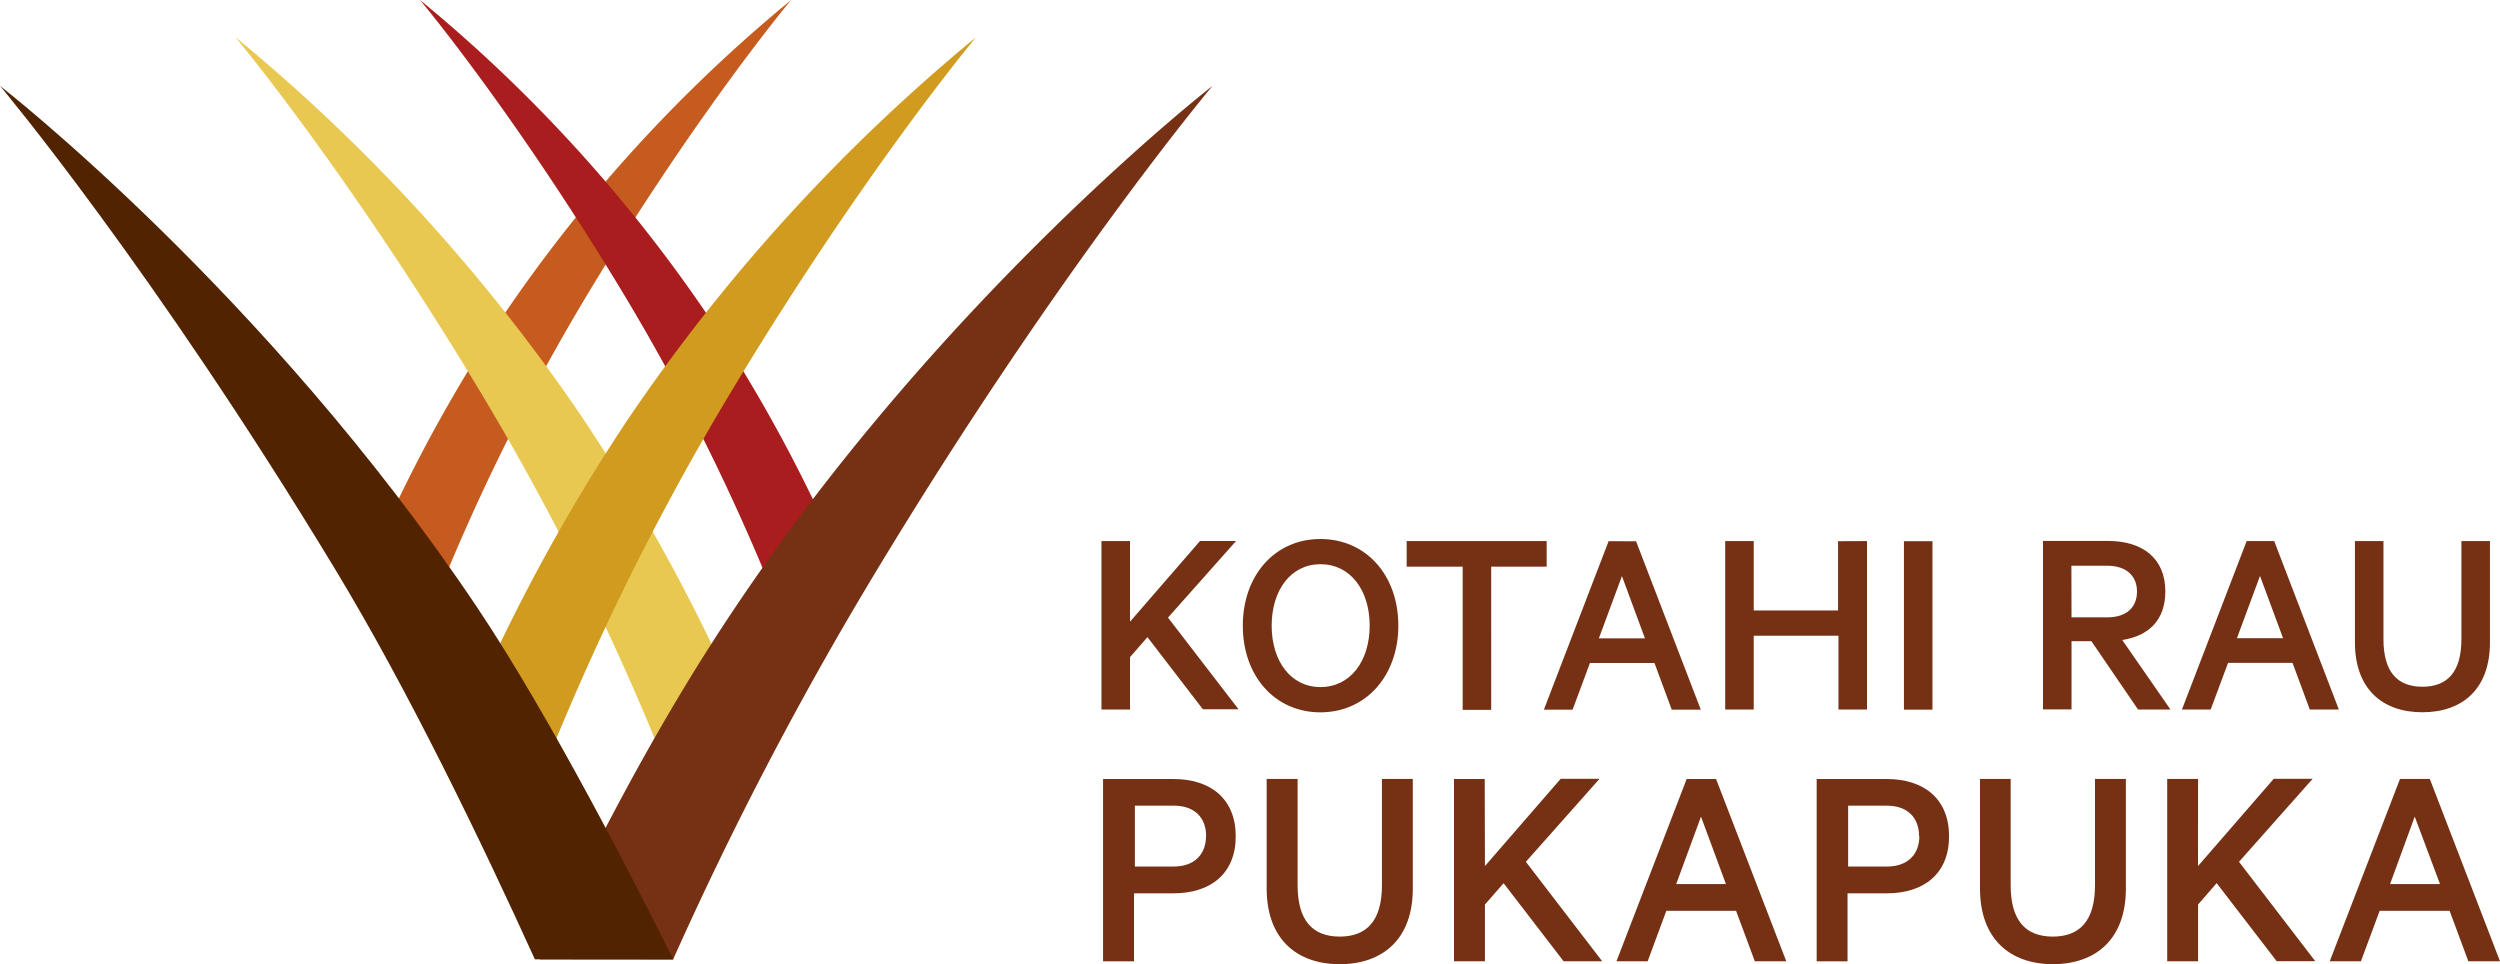
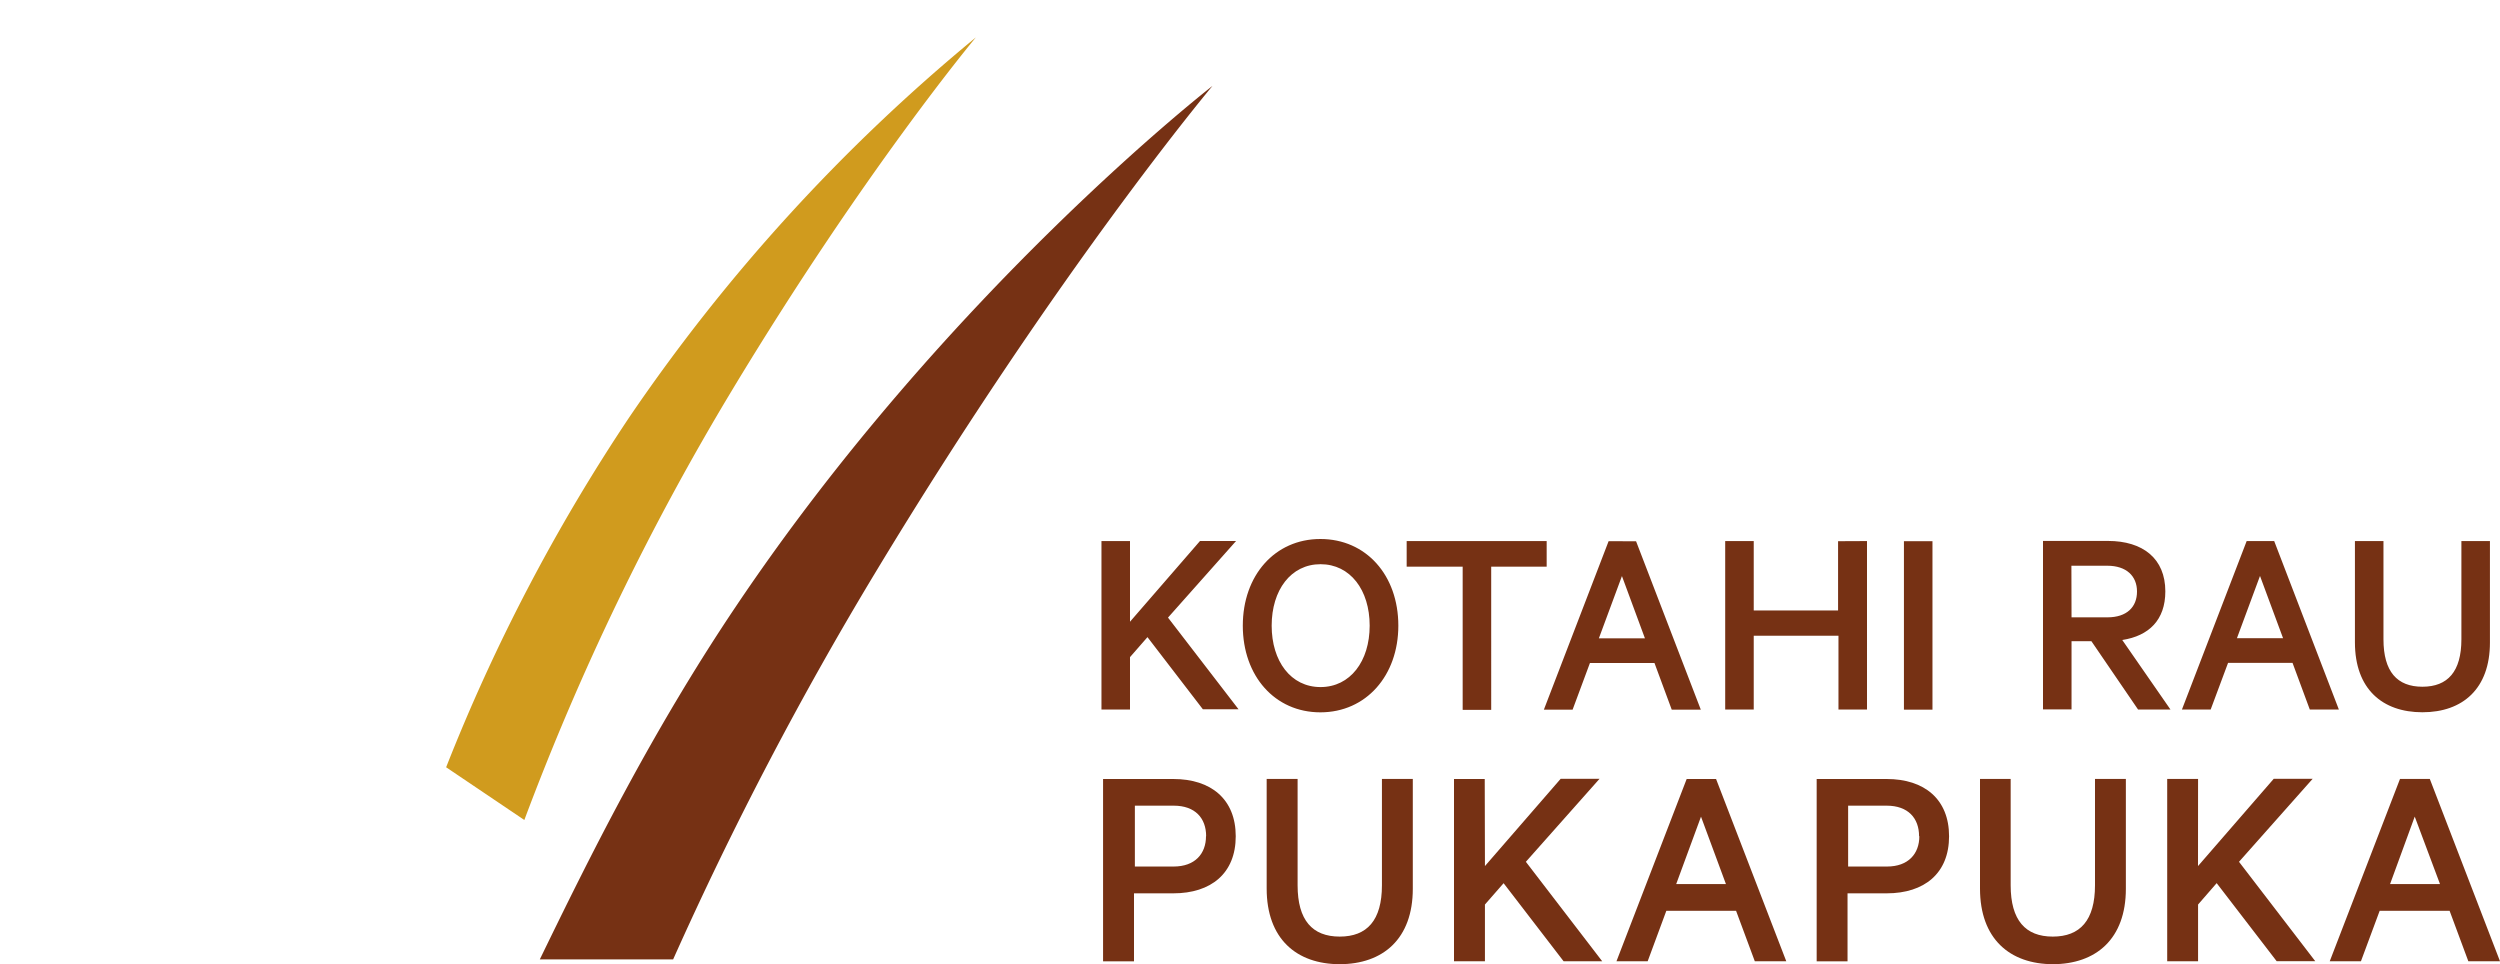
<svg xmlns="http://www.w3.org/2000/svg" viewBox="0 0 375 144.63">
  <path fill="#763114" d="M362.21 122.49l3.79 10.12h-7.49zm-2.21-5.65l-10.54 27.35h4.68l2.81-7.57h10.49l2.81 7.57H375l-10.53-27.35zm-30.29 0h-4.63v27.35h4.63v-8.51l2.79-3.21 9 11.71h5.79l-11.44-14.91 11.05-12.45h-5.84l-11.36 13.09zm-21.83 27.79c6.55 0 11-3.82 11-11.31v-16.48h-4.63v15.95c0 5.26-2.23 7.7-6.33 7.7s-6.32-2.45-6.32-7.7v-15.95H297v16.44c0 7.53 4.45 11.35 11 11.35m-20.1-19.2c0 2.63-1.65 4.55-4.85 4.55h-5.83v-9.13H283c3.21 0 4.86 1.87 4.86 4.58M283 134c5.66 0 9.36-3 9.36-8.56s-3.7-8.59-9.36-8.59h-10.5v27.35h4.63V134zm-27.85-11.5l3.74 10.11h-7.46zm-2.15-5.65l-10.53 27.34h4.68l2.8-7.57h10.46l2.81 7.57h4.72l-10.53-27.34zm-30.29 0h-4.61v27.34h4.64v-8.51l2.8-3.2 9 11.71h5.79l-11.45-14.92 11.05-12.45h-5.83l-11.36 13.09zm-21.79 27.78c6.55 0 11-3.82 11-11.31v-16.48h-4.63v15.95c0 5.26-2.23 7.7-6.33 7.7s-6.32-2.45-6.32-7.7v-15.95H190v16.44c0 7.53 4.46 11.35 11 11.35m-20.1-19.2c0 2.63-1.65 4.55-4.86 4.55h-5.81v-9.13h5.83c3.21 0 4.86 1.87 4.86 4.58M176 134c5.66 0 9.36-3 9.36-8.56s-3.7-8.59-9.36-8.59h-10.54v27.35h4.64V134zM363.36 106.84c6.05 0 10.13-3.54 10.13-10.45V81.16h-4.28v14.73c0 4.86-2.06 7.12-5.85 7.12s-5.84-2.26-5.84-7.12V81.16h-4.28v15.19c0 7 4.12 10.49 10.12 10.49M339 86.39l3.46 9.34h-6.92zm-2-5.23l-9.71 25.27h4.31l2.61-7h9.67l2.59 7h4.36l-9.7-25.27zm-26.29 3.7h5.39c2.84 0 4.45 1.53 4.45 3.87s-1.55 3.87-4.43 3.87h-5.39zm3 11.32l7 10.25h4.86L318.34 96c4-.62 6.46-3 6.46-7.29 0-4.93-3.37-7.57-8.61-7.57h-9.74v25.27h4.28V96.18zm-23.84-15h-4.28v25.27h4.28zm-14.16 0v10.39h-12.65V81.16h-4.28v25.27h4.28V95.36h12.71v11.07h4.28V81.16zm-32.42 5.23l3.45 9.34h-6.91zm-2-5.23l-9.71 25.27h4.31l2.6-7h9.68l2.59 7h4.36l-9.71-25.26zM211 85h8.4v21.48h4.28V85H232v-3.84h-21zm-5.55 8.85c0 5.34-2.92 9.21-7.37 9.21s-7.33-3.87-7.33-9.21 2.88-9.22 7.33-9.22 7.37 3.86 7.37 9.22m4.3 0c0-7.58-4.85-13-11.69-13s-11.64 5.47-11.64 13 4.79 13 11.64 13 11.69-5.51 11.69-13M169.5 81.16h-4.28v25.27h4.28v-7.86l2.62-3 8.31 10.82h5.35L175.2 92.64l10.21-11.49H180l-10.5 12.11z" />
-   <path d="M62.8 96.56a319.53 319.53 0 0125.68-53C104.91 16.39 118.67 0 118.67 0a223.17 223.17 0 00-42.89 46.91 227.85 227.85 0 00-22.66 43.18l9.68 6.47" fill="#c65b1f" />
-   <path d="M103 123a388.59 388.59 0 00-31.08-64.44C52 25.5 35.3 5.56 35.3 5.56a270.78 270.78 0 0152 57 276.63 276.63 0 0127.47 52.48L103 123" fill="#e8c851" />
-   <path d="M118.9 96.56a319.53 319.53 0 00-25.68-53C76.79 16.4 63 0 63 0a223.27 223.27 0 0142.9 46.92 228 228 0 0122.7 43.16l-9.7 6.48" fill="#a91d1e" />
  <path d="M78.65 123a388.54 388.54 0 0131.11-64.39c19.93-33.06 36.62-53 36.62-53a271.09 271.09 0 00-52 57 276.86 276.86 0 00-27.46 52.48L78.65 123" fill="#d09b1e" />
  <path fill="#763114" d="M110.36 91c-12.77 19-22 37.71-29.39 52.91h20a534.76 534.76 0 0130.56-58.4c27.4-45.32 50.34-72.62 50.34-72.62S142.08 43.75 110.36 91" />
-   <path d="M101 143.92C95.73 133.36 82.66 107.64 71.5 91 39.78 43.75 0 12.88 0 12.88S22.93 40.16 50.34 85.5c10.89 18 21.81 40.61 29.89 58.4z" fill="#512300" />
</svg>